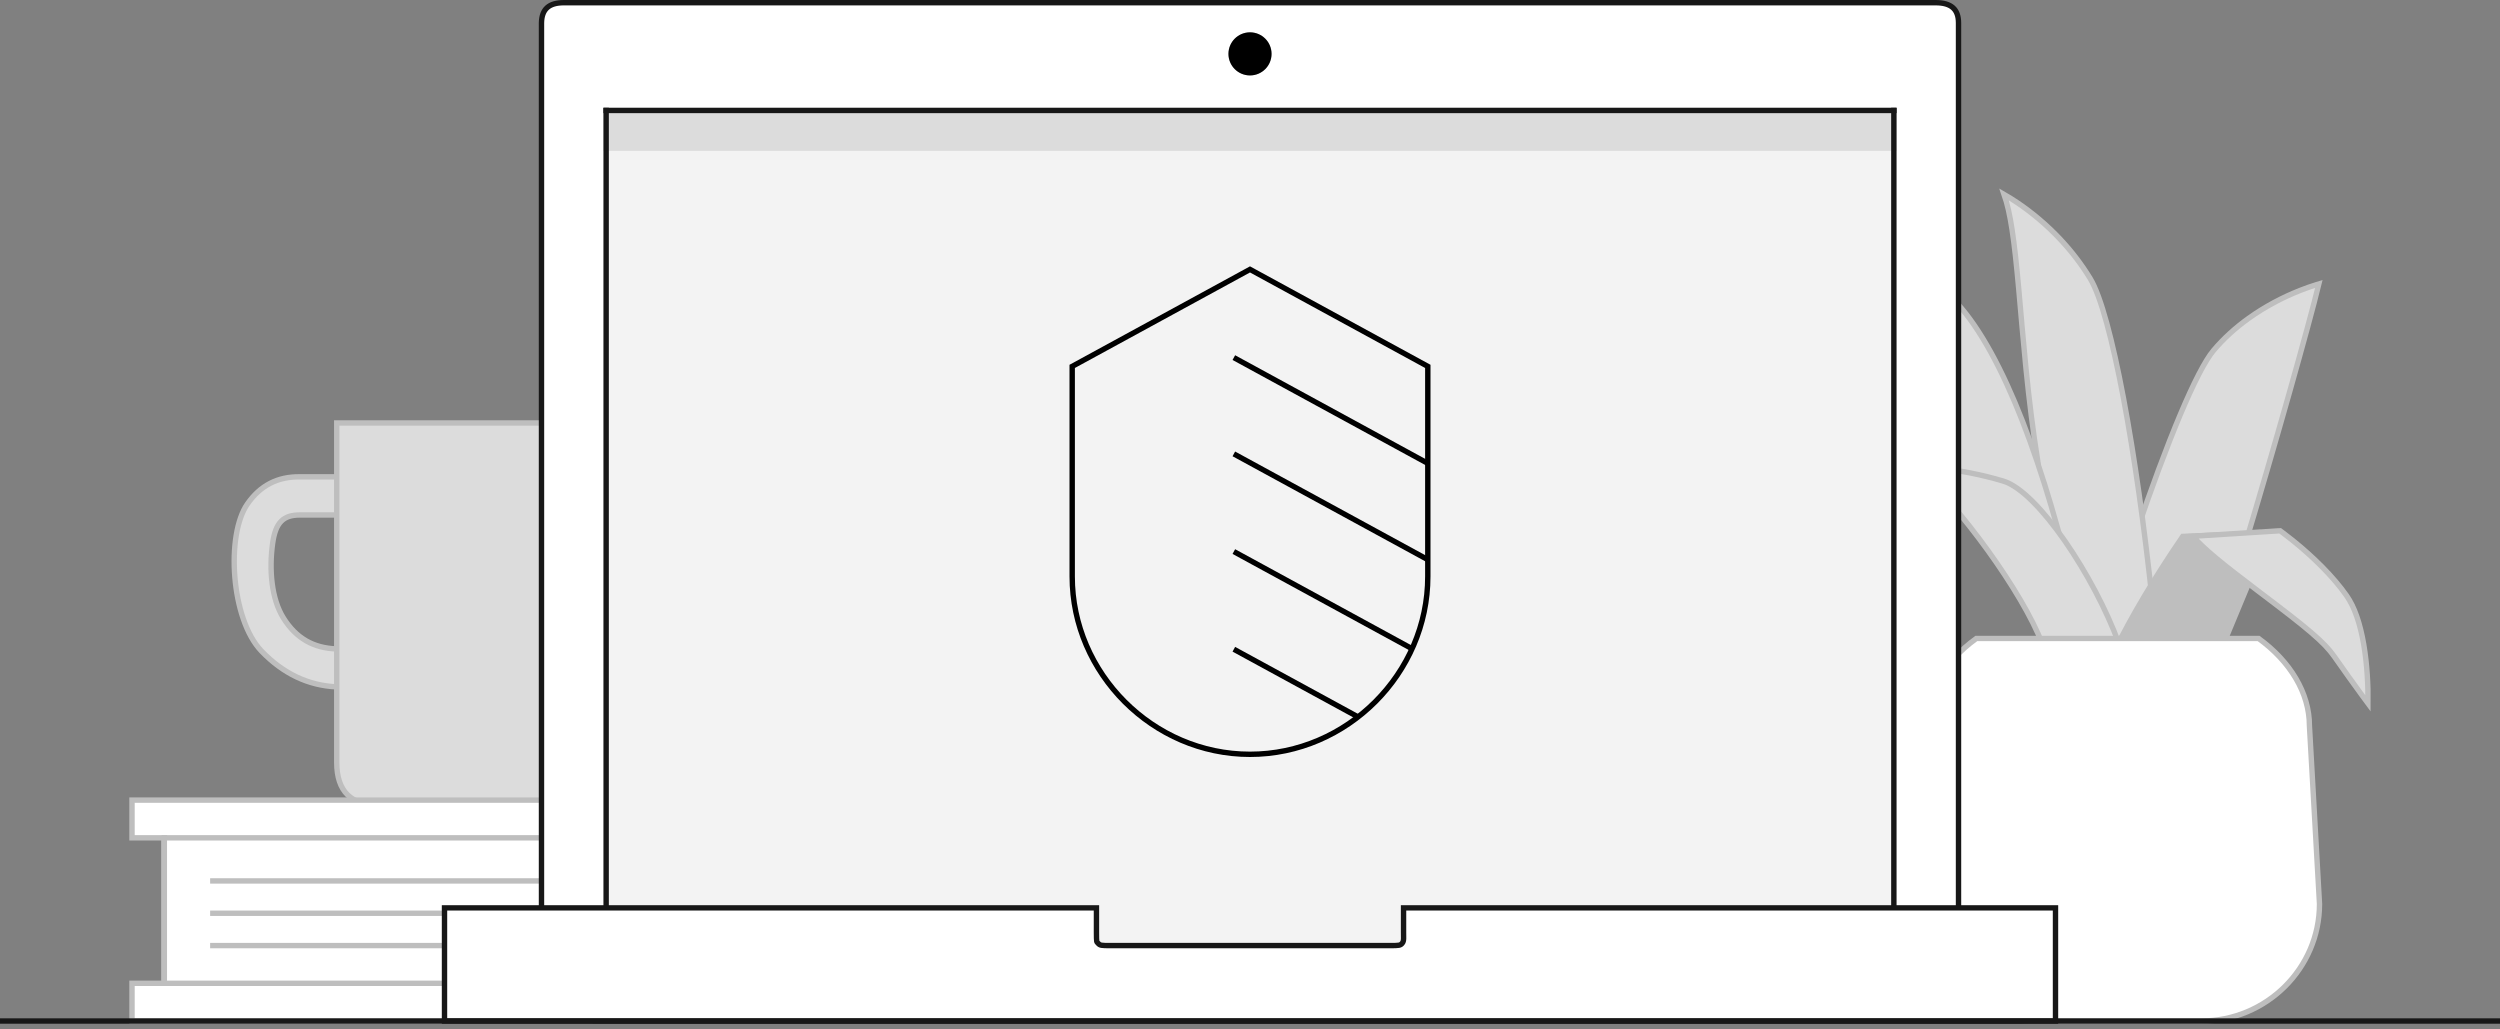
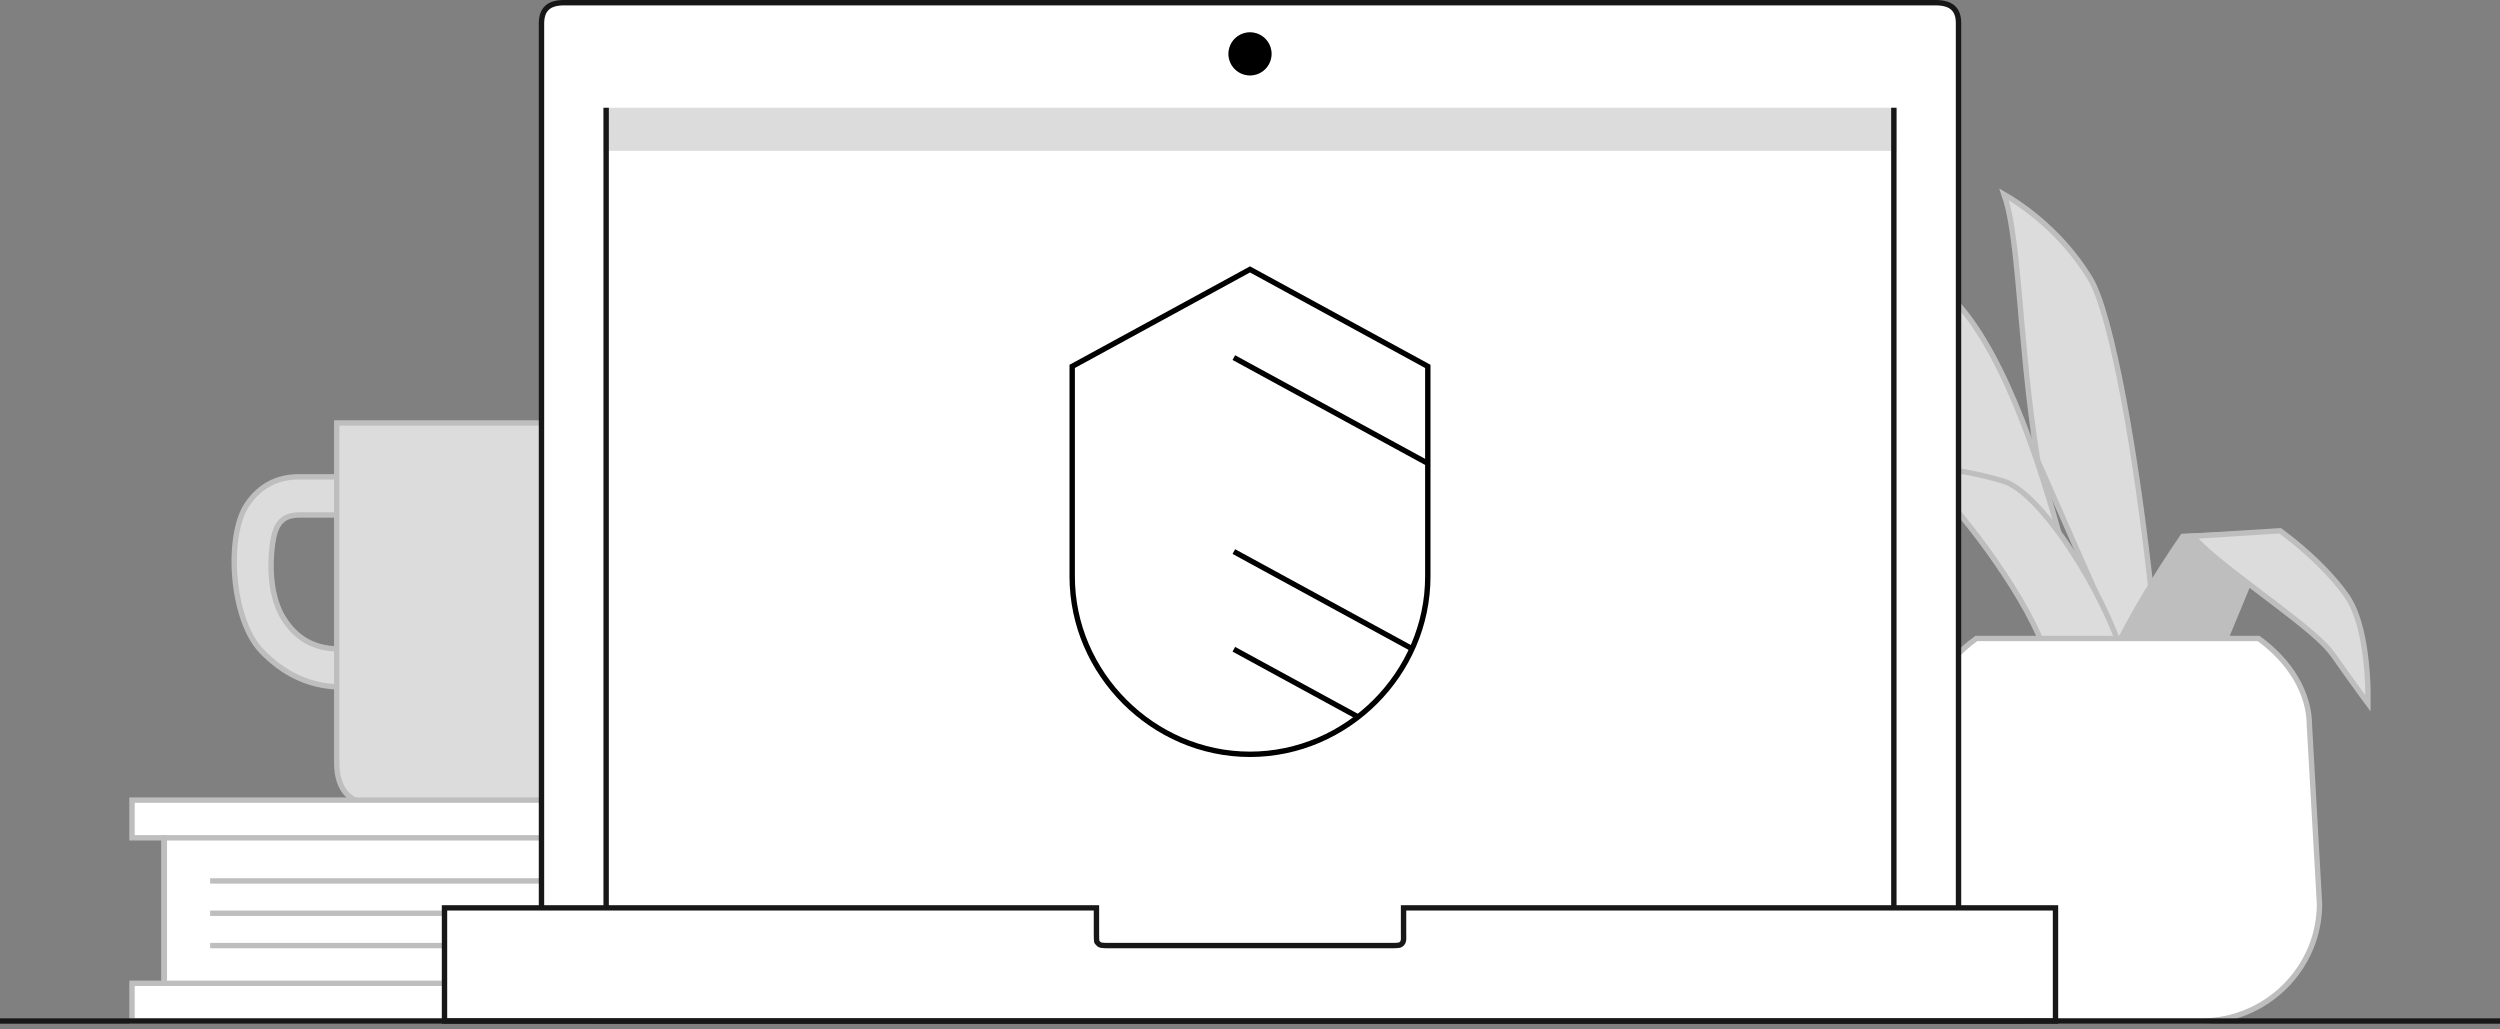
<svg xmlns="http://www.w3.org/2000/svg" width="464px" height="191px" viewBox="0 0 464 191" version="1.1">
  <rect x="0" y="0" width="464" height="191" fill="#808080" stroke="none" />
  <g id="Page-1" stroke="none" stroke-width="1" fill="none" fill-rule="evenodd">
    <g id="credentials">
      <path d="M125.5,78.5 L62.5,78.5 L62.5,141.508 C62.5,146.891 65.158,149.5 70.651,149.5 L117.349,149.5 C121.853,149.5 125.5,145.92 125.5,141.508 L125.5,78.5 Z M62.5,120.44 C58.171,120.309 54.932,118.453 52.575,114.657 C50.419,111.184 49.887,105.797 50.618,100.727 C51.165,96.933 52.617,95.58 55.641,95.58 L62.5,95.58 L62.5,88.501 L55.634,88.501 C51.524,88.446 48.305,90.11 45.927,93.521 C41.906,99.288 42.852,114.932 48.535,120.844 C52.561,125.032 57.209,127.239 62.5,127.483 L62.5,120.44 Z" id="Shape" stroke="#BEBEBE" fill="#DCDCDC" fill-rule="nonzero" />
      <polygon id="Path" fill="#FFFFFF" fill-rule="nonzero" points="30 154 110 154 110 184 30 184" />
      <path d="M24.5,182.5 L109.5,182.5 L109.5,189.5 L24.5,189.5 L24.5,182.5 Z M24.5,148.5 L109.5,148.5 L109.5,155.5 L24.5,155.5 L24.5,148.5 Z" id="Shape" stroke="#BEBEBE" fill="#FFFFFF" fill-rule="nonzero" />
      <path d="M39,175 L116,175 L116,176 L39,176 L39,175 Z M39,169 L116,169 L116,170 L39,170 L39,169 Z M39,163 L116,163 L116,164 L39,164 L39,163 Z M30,155 L31,155 L31,183 L30,183 L30,155 Z" id="Shape" fill="#BEBEBE" fill-rule="nonzero" />
      <g id="Group" transform="translate(346, 36)" fill-rule="nonzero" stroke="#BEBEBE">
-         <path d="M50.326,63.334 L43.682,87.086 L53.818,89.437 L70.337,66.23 C76.179,46.878 82.593,24.123 84.381,16.702 C84.261,16.737 84.135,16.775 84.002,16.815 C83.058,17.103 82.005,17.469 80.869,17.919 C77.624,19.206 74.379,20.909 71.353,23.078 C68.921,24.821 66.734,26.798 64.849,29.022 C61.729,32.704 56.271,45.812 50.326,63.334 L50.326,63.334 Z" id="Path" fill="#DCDCDC" />
-         <path d="M53.48,75.697 C50.591,48.298 45.89,22.188 41.945,15.699 C40.341,13.061 38.473,10.636 36.393,8.42 C33.848,5.709 31.121,3.443 28.395,1.605 C27.519,1.014 26.701,0.507 25.959,0.083 C27.143,3.483 27.849,8.465 28.679,17.654 C28.809,19.093 29.268,24.346 29.298,24.693 C29.561,27.662 29.782,30.034 30.021,32.405 C30.641,38.551 31.326,44.038 32.192,49.476 L33.874,62.923 L47.025,83.169 L53.48,75.697 Z" id="Path" fill="#DCDCDC" />
+         <path d="M53.48,75.697 C50.591,48.298 45.89,22.188 41.945,15.699 C40.341,13.061 38.473,10.636 36.393,8.42 C33.848,5.709 31.121,3.443 28.395,1.605 C27.519,1.014 26.701,0.507 25.959,0.083 C27.143,3.483 27.849,8.465 28.679,17.654 C28.809,19.093 29.268,24.346 29.298,24.693 C29.561,27.662 29.782,30.034 30.021,32.405 C30.641,38.551 31.326,44.038 32.192,49.476 L47.025,83.169 L53.48,75.697 Z" id="Path" fill="#DCDCDC" />
        <path d="M37.184,66.839 C30.823,42.403 22.764,23.854 14.054,17.351 C7.984,12.819 4.02,10.165 1.823,9.054 C1.28,8.779 0.873,8.615 0.607,8.543 C0.614,8.554 0.62,8.564 0.625,8.573 C5.591,16.701 11.057,32.724 15.986,52.391 L37.184,66.839 L37.184,66.839 Z" id="Shape" fill="#DCDCDC" />
        <path d="M47.288,83.499 C42.666,70.887 32.25,55.243 25.834,53.3 C21.784,52.074 17.587,51.286 13.484,50.85 C12.041,50.696 10.711,50.598 9.524,50.543 C9.481,50.541 9.438,50.54 9.395,50.538 C17.659,57.88 29.362,73.854 33.038,83.483 L47.288,83.499 L47.288,83.499 Z" id="Path" fill="#DCDCDC" />
        <path d="M75.238,62.881 L59.115,63.558 C54.046,70.973 49.658,78.288 46.733,84.28 L64.901,87.78 L75.238,62.881 L75.238,62.881 Z" id="Path" fill="#BEBEBE" />
        <path d="M61.005,63.529 C63.029,65.87 66.363,68.592 73.128,73.704 C73.312,73.844 73.312,73.844 73.496,73.983 C82.318,80.647 85.376,83.18 87.224,85.818 C89.065,88.447 90.798,90.864 92.37,93.013 C92.78,93.573 93.156,94.084 93.497,94.544 C93.544,91.173 93.338,87.296 92.705,83.587 C92.051,79.762 91.006,76.66 89.52,74.548 C88.29,72.801 86.782,71.04 85.059,69.291 C83.304,67.51 81.423,65.836 79.541,64.32 C78.883,63.789 78.272,63.317 77.724,62.908 C77.495,62.738 77.313,62.604 77.182,62.51 L61.005,63.529 L61.005,63.529 Z" id="Path" fill="#DCDCDC" />
        <path d="M73.196,82.5 L20.804,82.5 C14.926,86.768 11.371,92.626 11.37,98.714 L9.5,131.751 C9.5,143.711 19.367,153.5 31.426,153.5 L62.574,153.5 C74.633,153.5 84.5,143.711 84.501,131.779 L82.629,98.686 C82.629,92.625 79.074,86.768 73.196,82.5 L73.196,82.5 Z" id="Path" fill="#FFFFFF" />
      </g>
      <g id="Group" transform="translate(82, 0)" fill-rule="nonzero">
        <path d="M281.5,182.5 L281.5,4.265 C281.5,1.711 280.148,0.5 277.237,0.5 L22.663,0.5 C19.865,0.5 18.541,1.711 18.5,4.265 L18.5,182.5 L281.5,182.5 Z" id="Path" stroke="#171717" fill="#FFFFFF" />
-         <polyline id="Path" fill="#F3F3F3" points="178.379 175 270 175 270 20 30 20 30 175 123.039 175" />
        <polygon id="Path" fill="#DCDCDC" points="262.188 28 270 28 270 20 30 20 30 28 37.812 28" />
        <path d="M270,180 L270,20 L269,20 L269,180 L270,180 Z M31,180 L31,20 L30,20 L30,180 L31,180 Z" id="Shape" fill="#171717" />
-         <polygon id="Path" fill="#171717" points="262.188 21 270 21 270 20 30 20 30 21 37.812 21" />
        <path d="M178.5,168.5 L178.5,173 C178.5,173.176 178.515,173.998 178.509,174.177 C178.497,174.587 178.433,174.854 178.237,175.081 C177.897,175.476 177.664,175.5 176,175.5 L124,175.5 C122.418,175.5 122.17,175.474 121.822,175.092 C121.499,174.737 121.517,175.011 121.5,173 L121.5,168.5 L0.5,168.5 L0.5,189.5 L299.5,189.5 L299.5,168.5 L178.5,168.5 Z" id="Path" stroke="#171717" fill="#FFFFFF" />
        <g transform="translate(146, 6)" id="a-link">
          <g fill="#BEBEBE">
            <path d="M8,4.001 C8,6.208 6.21,8 4,8 C1.79,8 0,6.208 0,4.001 C0,1.792 1.79,0 4,0 C6.21,0 8,1.792 8,4.001 Z" id="a" />
          </g>
          <g fill="#000000">
            <path d="M8,4.001 C8,6.208 6.21,8 4,8 C1.79,8 0,6.208 0,4.001 C0,1.792 1.79,0 4,0 C6.21,0 8,1.792 8,4.001 Z" id="a" />
          </g>
        </g>
      </g>
      <polygon id="Path" fill="#171717" fill-rule="nonzero" points="0 189 464 189 464 190 0 190" />
      <g id="Group">
        <polygon id="Path" points="0 0 464 0 464 190 0 190" />
      </g>
    </g>
    <g id="security--shield" transform="translate(199, 50)" stroke="#000000">
      <g id="Group" transform="translate(30, 16)">
        <line x1="0" y1="0.371" x2="36" y2="20" id="Path" />
-         <line x1="0" y1="18.242" x2="36" y2="37.871" id="Path" />
        <line x1="0" y1="36.371" x2="33" y2="54.365" id="Path" />
        <line x1="0" y1="54.5" x2="22.833" y2="66.947" id="Path" />
      </g>
      <path d="M33,0 L0,18 C0,18 0,42 0,57 C0,75 15,90 33,90 C51,90 66,75 66,57 C66,36 66,18 66,18 L33,0 Z" id="Path" />
    </g>
  </g>
</svg>